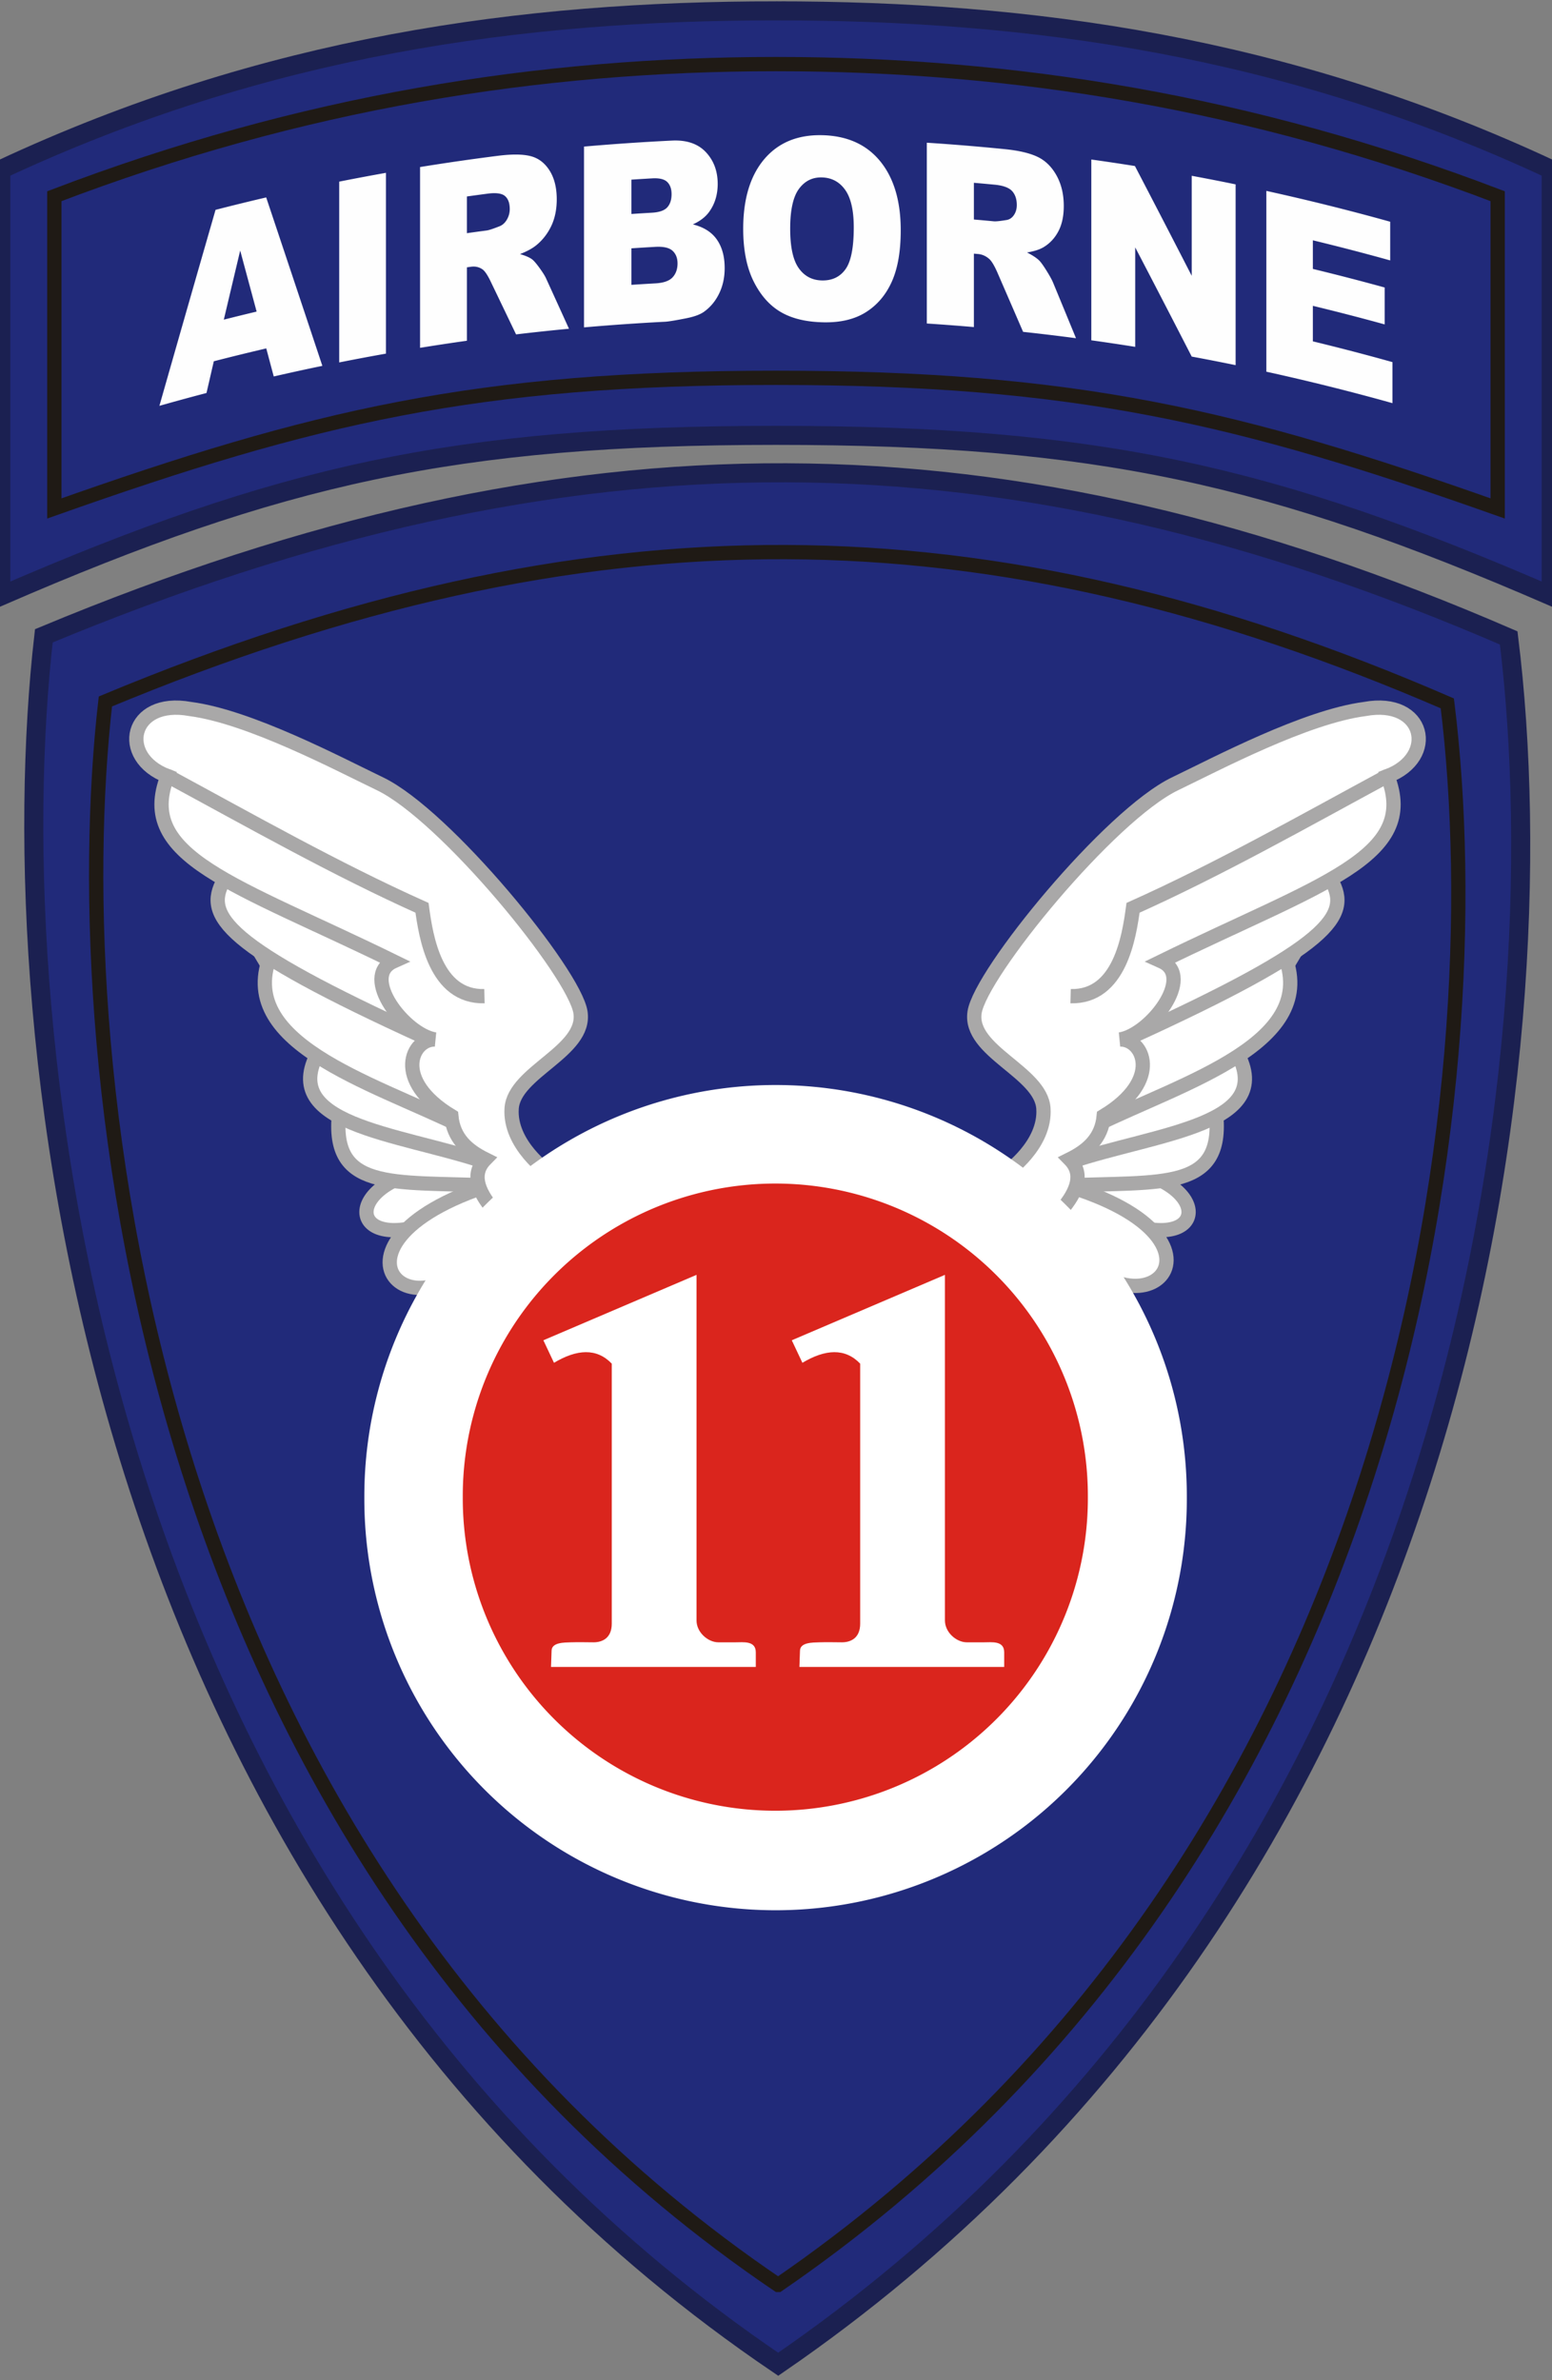
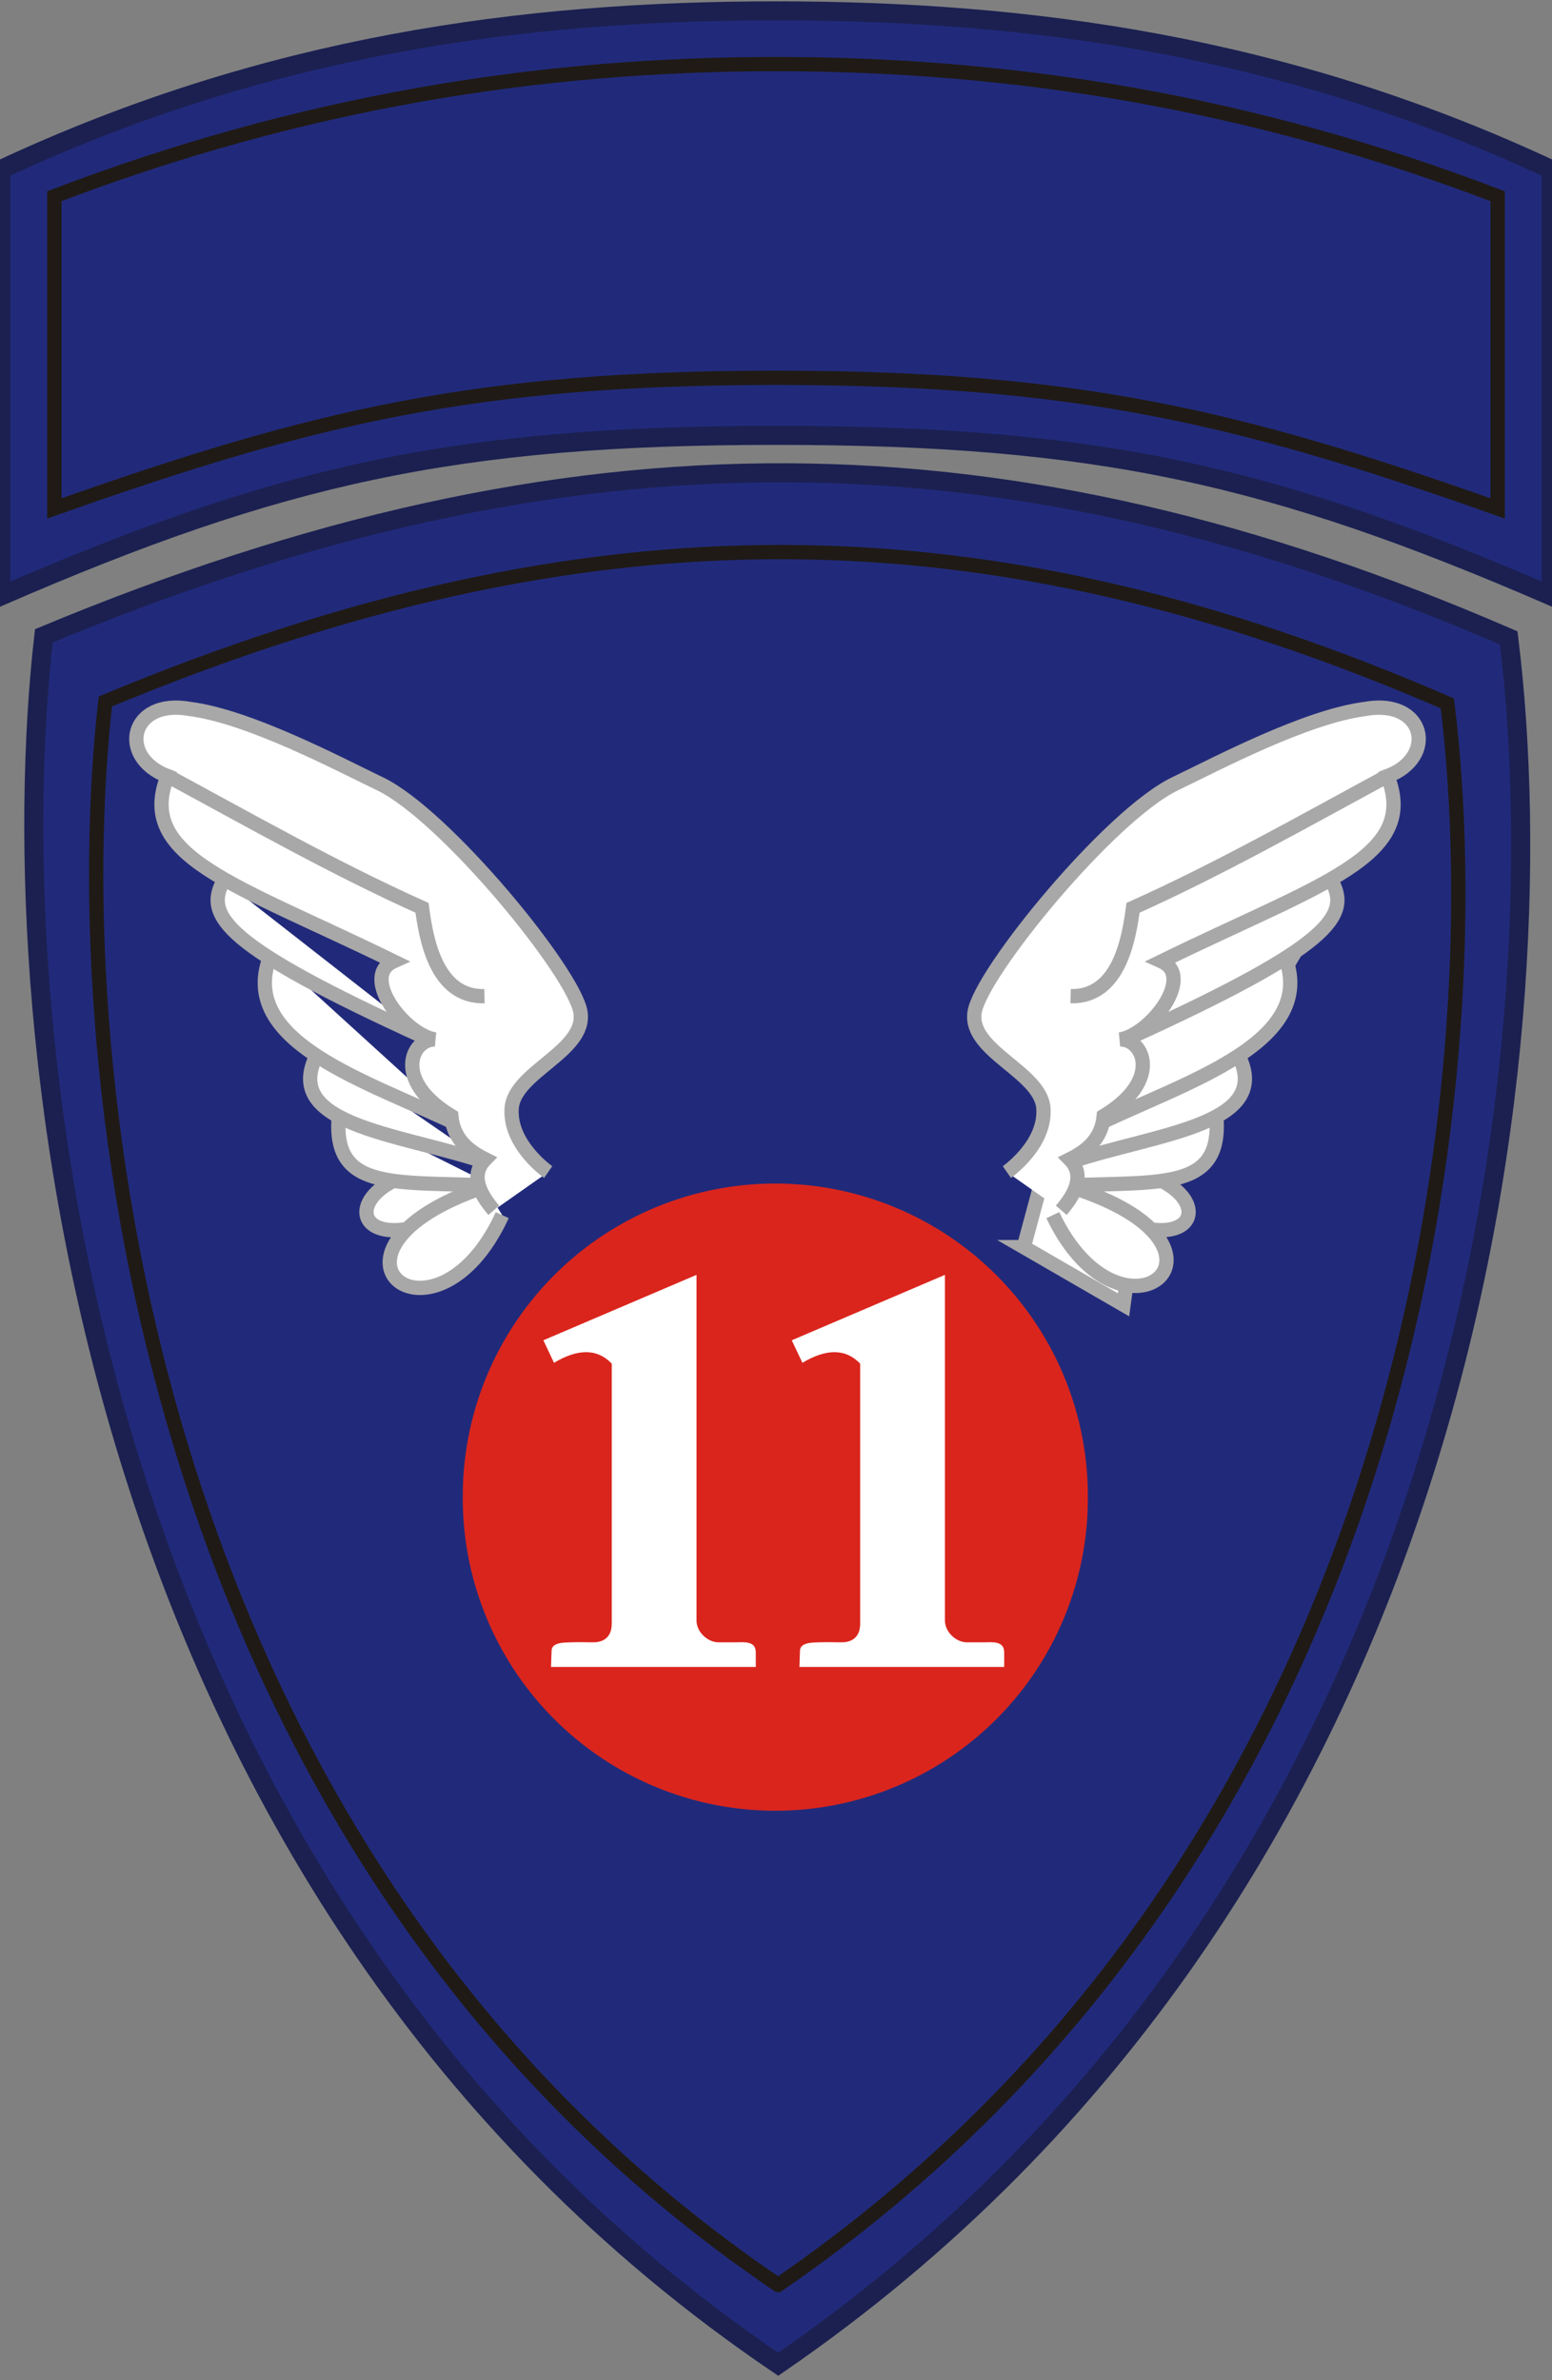
<svg xmlns="http://www.w3.org/2000/svg" xmlns:xlink="http://www.w3.org/1999/xlink" width="326" height="500">
  <rect width="100%" height="100%" fill="#808080" stroke="none" />
  <defs>
-     <path id="a" d="M43.622 64.985c-.388-1.786-.773-3.577-1.16-5.36-2.712.78-5.421 1.6-8.125 2.459l-1.133 6.057a320.327 320.327 0 0 0-7.295 2.452 15033.46 15033.46 0 0 1 8.697-37.428 304.9 304.9 0 0 1 7.845-2.372c2.896 10.676 5.797 21.396 8.702 32.165a284.937 284.937 0 0 0-7.531 2.027zm-5.198-24.05c-.847 4.395-1.692 8.796-2.537 13.199a293.117 293.117 0 0 1 5.083-1.539l-2.546-11.66zm15.339 21.369V27.777A303.87 303.87 0 0 1 61 26.097v34.526a293.36 293.36 0 0 0-7.237 1.681zm30.558-22.41c-.623.631-1.474 1.204-2.556 1.721.861.301 1.49.639 1.885 1.01.266.248.652.802 1.16 1.665.504.862.844 1.535 1.015 2.019 1.177 3.179 2.355 6.367 3.532 9.563-2.736.317-5.471.677-8.201 1.077a9301.273 9301.273 0 0 0-3.88-9.965c-.491-1.288-.929-2.104-1.313-2.45-.522-.447-1.115-.616-1.774-.504l-.642.111v14.021a290.96 290.96 0 0 0-7.26 1.353V24.99c4.02-.802 8.043-1.519 12.071-2.147 2.242-.349 3.957-.309 5.142.094 1.186.402 2.142 1.327 2.869 2.764.727 1.438 1.091 3.258 1.091 5.455 0 1.914-.279 3.599-.837 5.061-.559 1.457-1.325 2.681-2.302 3.677zm-4.865-9.352c-.482-.522-1.388-.684-2.715-.467-1.065.172-2.13.35-3.194.534v7.01c1.022-.176 2.043-.349 3.066-.514.331-.053.974-.314 1.927-.777.482-.215.875-.636 1.18-1.262a4.638 4.638 0 0 0 .459-2.069c0-1.113-.241-1.933-.723-2.455zm29.089 5.402c1.691.514 2.934 1.493 3.73 2.916.798 1.421 1.197 3.234 1.197 5.428 0 1.79-.285 3.405-.854 4.851-.568 1.445-1.347 2.602-2.334 3.476-.611.543-1.534.958-2.767 1.258-1.641.4-2.729.625-3.265.66-4.193.266-8.384.625-12.57 1.077V21.084c4.544-.491 9.09-.872 13.641-1.145 2.275-.134 4.022.613 5.24 2.212 1.219 1.602 1.829 3.625 1.829 6.063 0 2.044-.437 3.813-1.305 5.308-.578.997-1.427 1.801-2.542 2.422zm-3.969-8.1c-.445-.536-1.222-.772-2.328-.692-1.073.076-2.147.157-3.221.245v6.557c1.058-.086 2.115-.168 3.172-.242 1.141-.08 1.932-.418 2.377-1.019.446-.601.67-1.444.67-2.532 0-1.005-.224-1.779-.67-2.317zm.83 13.147c-.509-.588-1.403-.845-2.68-.758-1.232.085-2.466.179-3.699.28v6.974c1.238-.104 2.479-.196 3.717-.282 1.254-.086 2.139-.463 2.654-1.144.515-.68.772-1.568.772-2.662.001-1.018-.254-1.82-.764-2.408zm33.949 5.908c-.926 2.53-2.266 4.462-4.015 5.818-1.75 1.356-3.933 1.99-6.547 1.926-2.654-.061-4.854-.696-6.595-1.939-1.74-1.242-3.151-3.19-4.234-5.862-1.08-2.671-1.621-6.021-1.621-10.058 0-5.64 1.07-10.061 3.212-13.225 2.144-3.161 5.127-4.739 8.95-4.652 3.92.087 6.938 1.776 9.06 4.979 2.12 3.206 3.18 7.606 3.18 13.167 0 4.04-.463 7.321-1.39 9.846zm-7.227-17.568c-.894-1.536-2.106-2.325-3.638-2.358-1.469-.034-2.646.715-3.536 2.229-.889 1.517-1.333 4.042-1.333 7.563 0 3.491.441 6.002 1.326 7.537.883 1.534 2.086 2.311 3.607 2.346 1.563.035 2.773-.67 3.631-2.136.855-1.463 1.284-4.125 1.284-7.995.001-3.254-.447-5.653-1.341-7.186zm30.739 10.965c-.622.46-1.474.792-2.557 1.007.862.542 1.492 1.057 1.887 1.539.265.321.651.983 1.156 1.988.507 1.002.845 1.771 1.015 2.3a6851.73 6851.73 0 0 1 3.527 10.549c-2.729-.445-5.46-.85-8.194-1.214a8110.53 8110.53 0 0 0-3.885-11.05c-.493-1.425-.931-2.365-1.314-2.817-.524-.593-1.118-.928-1.782-1a78.529 78.529 0 0 1-.643-.069v14.022c-2.43-.259-4.86-.485-7.292-.681V20.344c4.041.324 8.08.736 12.115 1.234 2.244.278 3.959.799 5.146 1.531 1.185.734 2.139 1.924 2.865 3.565.727 1.642 1.09 3.563 1.09 5.759 0 1.915-.279 3.524-.836 4.828-.556 1.303-1.322 2.315-2.298 3.035zM158 29.585c-.482-.656-1.389-1.07-2.72-1.227a310.423 310.423 0 0 0-3.203-.358v7.009c1.025.11 2.051.225 3.075.345.332.04.975-.042 1.93-.237.483-.08.877-.391 1.183-.933.305-.541.459-1.188.459-1.939 0-1.116-.243-2.003-.724-2.66zm27.82 31.603a3836.264 3836.264 0 0 0-8.753-20.853v18.994a294.128 294.128 0 0 0-6.801-1.251V23.554c2.253.386 4.503.801 6.755 1.241a4008.747 4008.747 0 0 1 8.799 20.964V26.662c2.27.517 4.536 1.063 6.8 1.637v34.526c-2.264-.575-4.53-1.12-6.8-1.637zm31.098 1.057v7.837a302.989 302.989 0 0 0-19.538-6.009V29.545a304.661 304.661 0 0 1 19.186 5.89v7.388a301.491 301.491 0 0 0-11.98-3.84v5.464a308.193 308.193 0 0 1 11.124 3.548v7.048a306.194 306.194 0 0 0-11.124-3.547v6.784c4.12 1.228 8.232 2.55 12.332 3.965z" />
-   </defs>
+     </defs>
  <path style="fill:#212a7a;stroke:#1b2051;stroke-width:4;stroke-opacity:1;stroke-miterlimit:4;stroke-dasharray:none;fill-opacity:1" d="M163 2.28C109.612 2.28 55.885 9.585.166 35.622v89.576C58.698 99.811 95.376 91.455 163 91.455c67.624 0 104.302 8.356 162.834 33.742V35.621C270.115 9.584 216.388 2.281 163 2.281zm.462 494.363c144.587-99.23 164.357-274.41 153.442-362.637-105.406-45.67-196.66-46.693-307.697-.44-9.556 83.584 8.629 264.42 154.255 363.077z" />
  <use xlink:href="#a" height="354" width="244" style="fill:#fefefe;stroke:none;stroke-opacity:1;fill-opacity:1" transform="matrix(1.356 0 0 1.1 -1.65 7.6)" />
  <path style="fill:none;stroke:#1f1a15;stroke-width:3;stroke-linecap:butt;stroke-linejoin:miter;stroke-miterlimit:4;stroke-opacity:1;stroke-dasharray:none;stroke-dashoffset:0" d="M163.446 479.984c132.453-90.908 150.564-251.399 140.566-332.229-96.561-41.84-180.158-42.777-281.877-.403-8.754 76.575 7.905 242.248 141.31 332.632zM163 13.464c-49.7 0-99.718 7.96-151.587 27.754v65.59c54.49-19.302 88.632-27.44 151.587-27.44 62.955 0 97.097 8.138 151.587 27.44v-65.59C262.717 21.422 212.7 13.464 163 13.464z" />
  <g style="fill:#fff;stroke:#a9a8a8;stroke-opacity:1;fill-opacity:1;stroke-width:3;stroke-miterlimit:4;stroke-dasharray:none">
    <path d="M215.048 261.983s19.94-74.459 21.454-74.964c1.515-.505 39.817-6.12 39.817-6.12l3.723 5.742-18.047 30.162-21.959 27.764-4.038 29.532-20.95-12.116z" style="fill:#fff;fill-opacity:1;stroke:#a9a8a8;stroke-width:3;stroke-linecap:butt;stroke-linejoin:miter;stroke-miterlimit:4;stroke-opacity:1;stroke-dasharray:none;stroke-dashoffset:0" />
    <path style="fill:#fff;stroke:#a9a8a8;stroke-width:3;stroke-linecap:butt;stroke-linejoin:miter;stroke-miterlimit:4;stroke-opacity:1;stroke-dasharray:none;stroke-dashoffset:0;fill-opacity:1" d="M243.888 247.991c12.404 6.217 4.423 18.641-19.9 2.41" />
    <path style="fill:#fff;stroke:#a9a8a8;stroke-width:3;stroke-linecap:butt;stroke-linejoin:miter;stroke-miterlimit:4;stroke-opacity:1;stroke-dasharray:none;stroke-dashoffset:0;fill-opacity:1" d="M223.096 249.062c21.41-.95 34.54 1.377 32.215-16.152" />
    <path style="fill:#fff;stroke:#a9a8a8;stroke-width:3;stroke-linecap:butt;stroke-linejoin:miter;stroke-miterlimit:4;stroke-opacity:1;stroke-dasharray:none;stroke-dashoffset:0;fill-opacity:1" d="M259.326 220.238c9.864 16.133-16.148 17.651-34.713 23.916" />
    <path style="fill:#fff;stroke:#a9a8a8;stroke-width:3;stroke-linecap:butt;stroke-linejoin:miter;stroke-miterlimit:4;stroke-opacity:1;stroke-dasharray:none;stroke-dashoffset:0;fill-opacity:1" d="M229.967 236.48c19.15-9.338 47.557-17.485 39.71-36.142" />
    <path style="fill:#fff;stroke:#a9a8a8;stroke-width:3;stroke-linecap:butt;stroke-linejoin:miter;stroke-miterlimit:4;stroke-opacity:1;stroke-dasharray:none;stroke-dashoffset:0;fill-opacity:1" d="M279.673 184.989c4.118 7.367-.112 13.714-42.032 32.84M224.87 249.319c39.847 12.499 10.782 36.474-3.726 5.94" />
    <path style="fill:#fff;stroke:#a9a8a8;stroke-width:3;stroke-linecap:butt;stroke-linejoin:miter;stroke-miterlimit:4;stroke-opacity:1;stroke-dasharray:none;stroke-dashoffset:0;fill-opacity:1" d="M211.495 246.206s8.21-5.71 7.674-13.385c-.535-7.675-15.706-11.958-14.457-20.168 1.25-8.21 28.378-41.407 42.12-48.01 8.829-4.242 27.384-14.08 39.856-15.706 12.66-2.322 15.333 10.099 4.764 14.1 6.718 17.026-14.078 22.568-47.475 38.907 7.119 3.194-2.381 15.461-8.745 16.42 4.86-.223 9.103 8.5-3.391 16.063-.44 4.696-3.388 7.244-7.14 9.102 2.875 2.927 1.758 6.594-1.784 10.709" />
    <path style="fill:#fff;stroke:#a9a8a8;stroke-width:3;stroke-linecap:butt;stroke-linejoin:miter;stroke-miterlimit:4;stroke-opacity:1;stroke-dasharray:none;stroke-dashoffset:0;fill-opacity:1" d="M224.88 209.262c10.352.268 12.3-12.542 13.118-18.562 18.115-8.121 36.087-18.314 53.543-27.753" />
  </g>
  <g style="fill:#fff;stroke:#a9a8a8;stroke-opacity:1;fill-opacity:1;stroke-width:3;stroke-miterlimit:4;stroke-dasharray:none">
-     <path style="fill:#fff;stroke:#a9a8a8;stroke-width:3;stroke-linecap:butt;stroke-linejoin:miter;stroke-miterlimit:4;stroke-opacity:1;stroke-dasharray:none;stroke-dashoffset:0;fill-opacity:1" d="M215.048 261.983s19.94-74.459 21.454-74.964c1.515-.505 39.817-6.12 39.817-6.12l3.723 5.742-18.047 30.162-21.959 27.764-4.038 29.532-20.95-12.116z" transform="matrix(-1 0 0 1 326.642 0)" />
    <path d="M243.888 247.991c12.404 6.217 4.423 18.641-19.9 2.41" style="fill:#fff;stroke:#a9a8a8;stroke-width:3;stroke-linecap:butt;stroke-linejoin:miter;stroke-miterlimit:4;stroke-opacity:1;stroke-dasharray:none;stroke-dashoffset:0;fill-opacity:1" transform="matrix(-1 0 0 1 326.642 0)" />
    <path d="M223.096 249.062c21.41-.95 34.54 1.377 32.215-16.152" style="fill:#fff;stroke:#a9a8a8;stroke-width:3;stroke-linecap:butt;stroke-linejoin:miter;stroke-miterlimit:4;stroke-opacity:1;stroke-dasharray:none;stroke-dashoffset:0;fill-opacity:1" transform="matrix(-1 0 0 1 326.642 0)" />
    <path d="M259.326 220.238c9.864 16.133-16.148 17.651-34.713 23.916" style="fill:#fff;stroke:#a9a8a8;stroke-width:3;stroke-linecap:butt;stroke-linejoin:miter;stroke-miterlimit:4;stroke-opacity:1;stroke-dasharray:none;stroke-dashoffset:0;fill-opacity:1" transform="matrix(-1 0 0 1 326.642 0)" />
    <path d="M229.967 236.48c19.15-9.338 47.557-17.485 39.71-36.142" style="fill:#fff;stroke:#a9a8a8;stroke-width:3;stroke-linecap:butt;stroke-linejoin:miter;stroke-miterlimit:4;stroke-opacity:1;stroke-dasharray:none;stroke-dashoffset:0;fill-opacity:1" transform="matrix(-1 0 0 1 326.642 0)" />
    <path d="M279.673 184.989c4.118 7.367-.112 13.714-42.032 32.84M224.87 249.319c39.443 13.347 10.519 36.949-3.726 5.94" style="fill:#fff;stroke:#a9a8a8;stroke-width:3;stroke-linecap:butt;stroke-linejoin:miter;stroke-miterlimit:4;stroke-opacity:1;stroke-dasharray:none;stroke-dashoffset:0;fill-opacity:1" transform="matrix(-1 0 0 1 326.642 0)" />
    <path d="M211.495 246.206s8.21-5.71 7.674-13.385c-.535-7.675-15.706-11.958-14.457-20.168 1.25-8.21 28.378-41.407 42.12-48.01 8.829-4.242 27.384-14.08 39.856-15.706 12.66-2.322 15.333 10.099 4.764 14.1 6.718 17.026-14.078 22.568-47.475 38.907 7.119 3.194-2.381 15.461-8.745 16.42 4.86-.223 9.103 8.5-3.391 16.063-.44 4.696-3.388 7.244-7.14 9.102 2.875 2.927 1.758 6.594-1.784 10.709" style="fill:#fff;stroke:#a9a8a8;stroke-width:3;stroke-linecap:butt;stroke-linejoin:miter;stroke-miterlimit:4;stroke-opacity:1;stroke-dasharray:none;stroke-dashoffset:0;fill-opacity:1" transform="matrix(-1 0 0 1 326.642 0)" />
    <path d="M224.88 209.262c10.352.268 12.3-12.542 13.118-18.562 18.115-8.121 36.087-18.314 53.543-27.753" style="fill:#fff;stroke:#a9a8a8;stroke-width:3;stroke-linecap:butt;stroke-linejoin:miter;stroke-miterlimit:4;stroke-opacity:1;stroke-dasharray:none;stroke-dashoffset:0;fill-opacity:1" transform="matrix(-1 0 0 1 326.642 0)" />
  </g>
-   <path style="fill:#fff;stroke:none;stroke-width:1.2;stroke-linecap:butt;stroke-linejoin:miter;stroke-miterlimit:4;stroke-opacity:1;stroke-dasharray:none;stroke-dashoffset:0;fill-opacity:1" d="M251.295 311.886a86.383 86.383 0 1 1-172.765 0 86.383 86.383 0 1 1 172.765 0z" transform="translate(-2 2.714)" />
  <path transform="translate(37.524 77.463) scale(.76)" d="M251.295 311.886a86.383 86.383 0 1 1-172.765 0 86.383 86.383 0 1 1 172.765 0z" style="fill:#da251d;stroke:none;stroke-width:1.578;stroke-linecap:butt;stroke-linejoin:miter;stroke-miterlimit:4;stroke-opacity:1;stroke-dasharray:none;stroke-dashoffset:0;fill-opacity:1" />
  <path style="fill:#fff;stroke:none;stroke-width:1.2;stroke-linecap:butt;stroke-linejoin:miter;stroke-miterlimit:4;stroke-opacity:1;stroke-dasharray:none;stroke-dashoffset:0;fill-opacity:1" d="M167.92 350.169h43.013v-3.079c0-2.491-2.625-2.097-4.283-2.097h-3.57c-2.166 0-4.595-2.065-4.595-4.596v-72.595l-32.17 13.743 2.23 4.73c4.838-2.883 8.964-3.124 12.137.178v54.614c0 3.019-1.954 3.926-3.838 3.926-1.277 0-3.115-.058-4.774 0-1.398.05-3.971 0-4.03 1.735l-.12 3.441zm-52.178 0h43.013v-3.079c0-2.491-2.626-2.097-4.284-2.097h-3.57c-2.165 0-4.595-2.065-4.595-4.596v-72.595l-32.17 13.743 2.23 4.73c4.838-2.883 8.965-3.124 12.137.178v54.614c0 3.019-1.954 3.926-3.837 3.926-1.277 0-3.116-.058-4.774 0-1.399.05-3.972 0-4.031 1.735l-.119 3.441z" />
</svg>